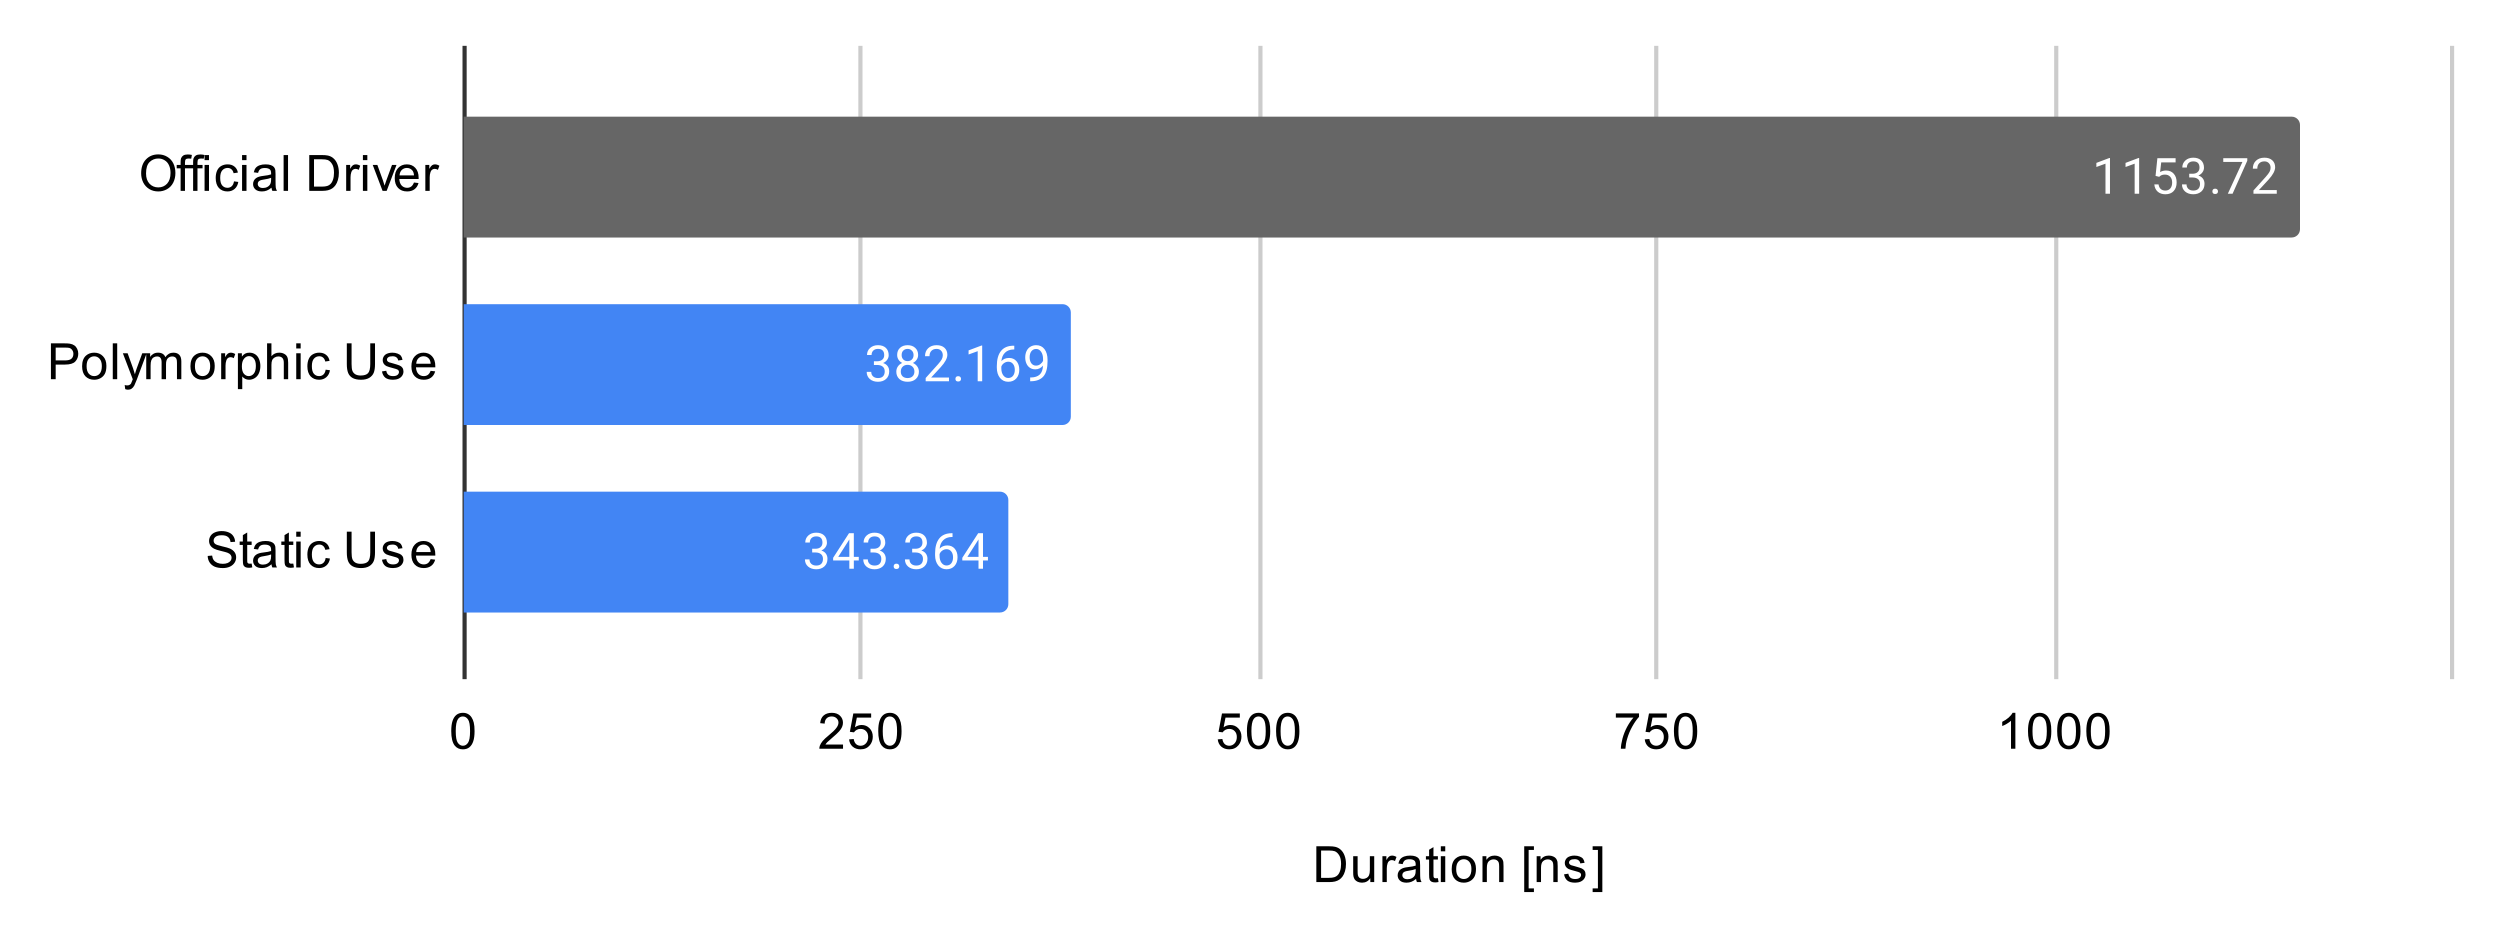
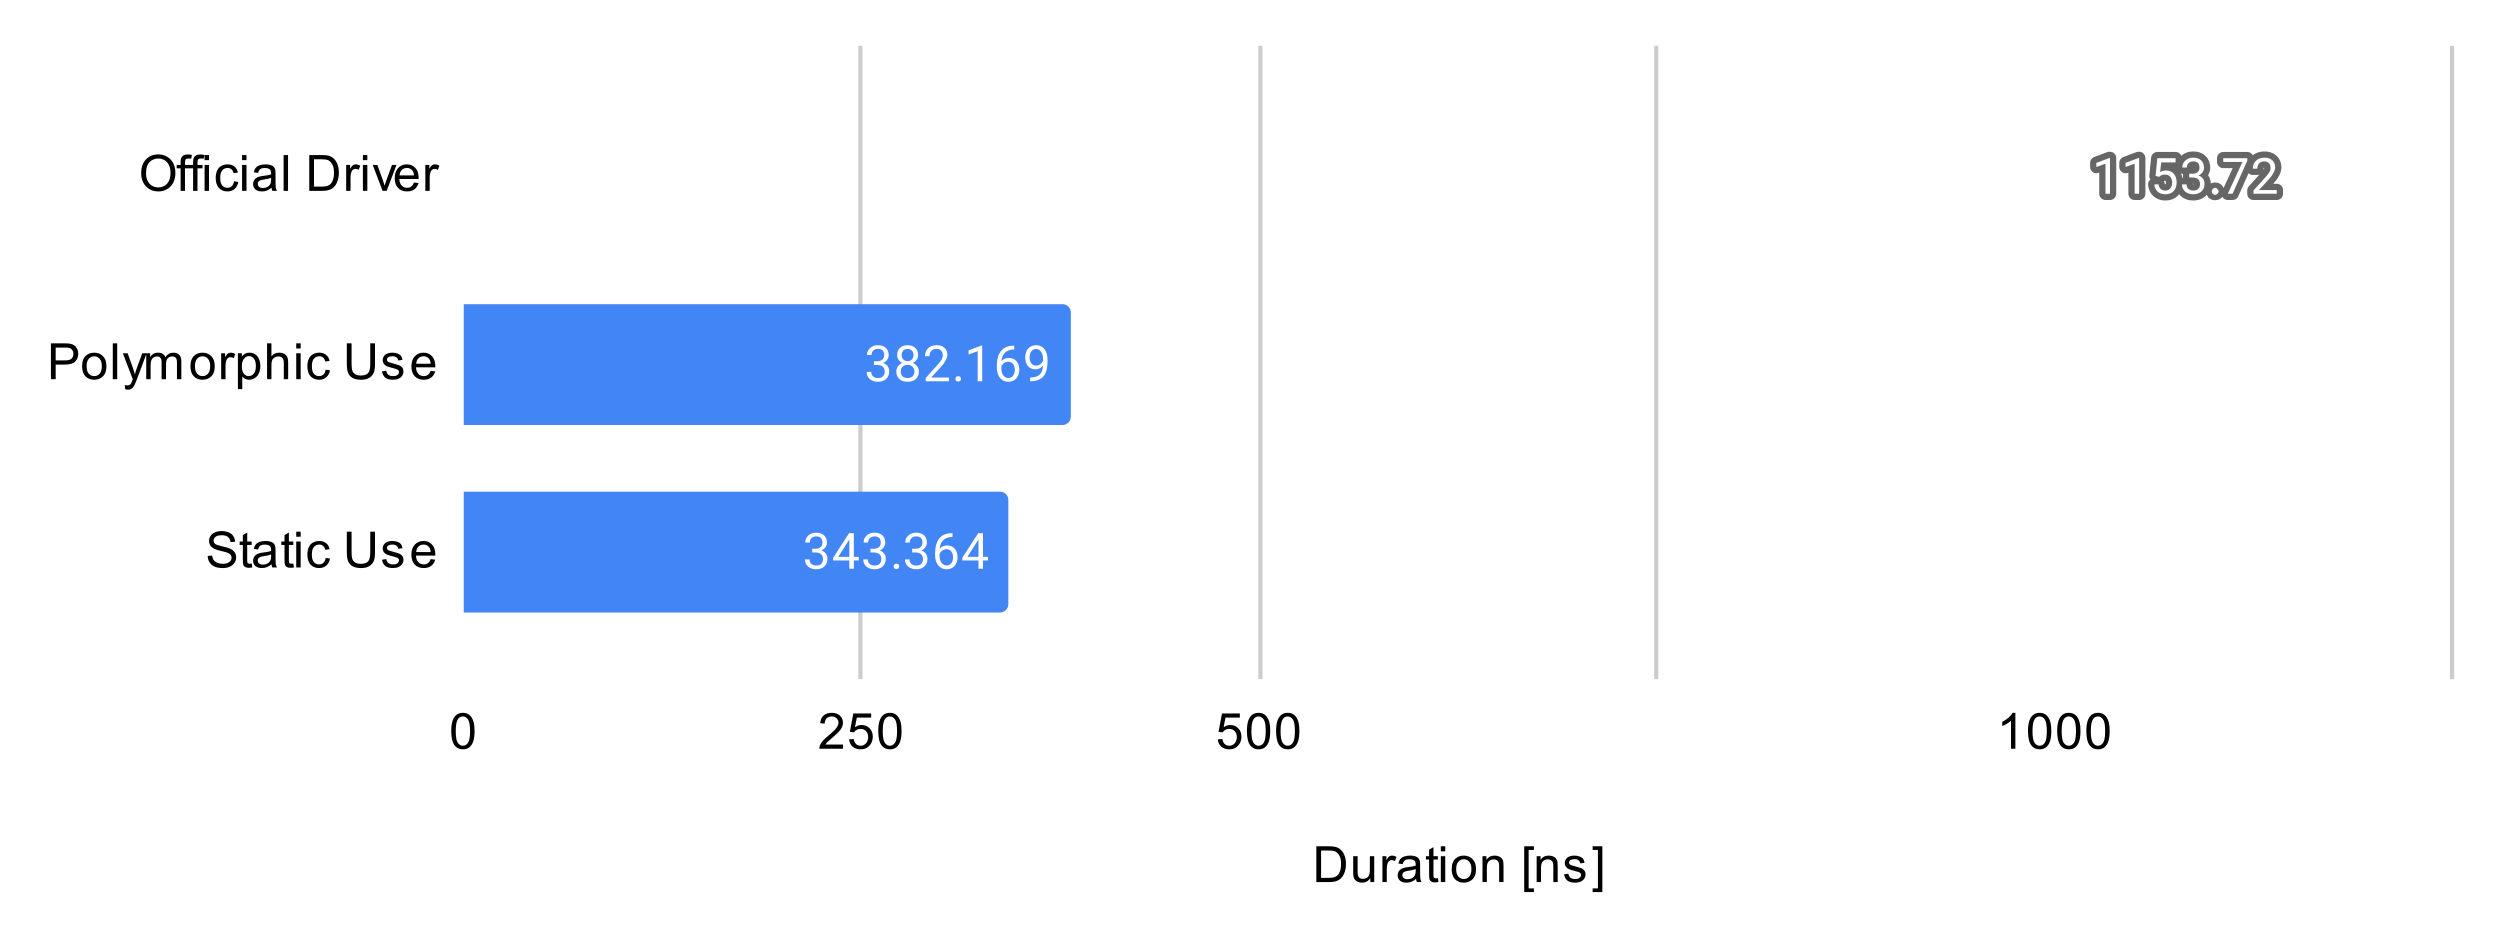
<svg xmlns="http://www.w3.org/2000/svg" version="1.1" viewBox="0.0 0.0 600.0 226.0" fill="none" stroke="none" stroke-linecap="square" stroke-miterlimit="10" width="600" height="226">
  <path fill="#ffffff" d="M0 0L600.0 0L600.0 226.0L0 226.0L0 0Z" fill-rule="nonzero" />
-   <path stroke="#333333" stroke-width="1.0" stroke-linecap="butt" d="M111.5 11.5L111.5 162.5" fill-rule="nonzero" />
  <path stroke="#cccccc" stroke-width="1.0" stroke-linecap="butt" d="M206.5 11.5L206.5 162.5" fill-rule="nonzero" />
  <path stroke="#cccccc" stroke-width="1.0" stroke-linecap="butt" d="M302.5 11.5L302.5 162.5" fill-rule="nonzero" />
  <path stroke="#cccccc" stroke-width="1.0" stroke-linecap="butt" d="M397.5 11.5L397.5 162.5" fill-rule="nonzero" />
-   <path stroke="#cccccc" stroke-width="1.0" stroke-linecap="butt" d="M493.5 11.5L493.5 162.5" fill-rule="nonzero" />
  <path stroke="#cccccc" stroke-width="1.0" stroke-linecap="butt" d="M588.5 11.5L588.5 162.5" fill-rule="nonzero" />
  <clipPath id="id_0">
    <path d="M111.3 11.3L588.7 11.3L588.7 162.7L111.3 162.7L111.3 11.3Z" clip-rule="nonzero" />
  </clipPath>
  <path stroke="#000000" stroke-width="2.0" stroke-linecap="butt" stroke-opacity="0.0" clip-path="url(#id_0)" d="M111.0 57.0L111.0 28.0L550.0 28.0C551.105 28.0 552.0 28.895 552.0 30.0L552.0 55.0C552.0 56.105 551.105 57.0 550.0 57.0Z" fill-rule="nonzero" />
-   <path fill="#666666" clip-path="url(#id_0)" d="M111.0 57.0L111.0 28.0L550.0 28.0C551.105 28.0 552.0 28.895 552.0 30.0L552.0 55.0C552.0 56.105 551.105 57.0 550.0 57.0Z" fill-rule="nonzero" />
  <path stroke="#000000" stroke-width="2.0" stroke-linecap="butt" stroke-opacity="0.0" clip-path="url(#id_0)" d="M111.0 102.0L111.0 73.0L255.0 73.0C256.105 73.0 257.0 73.895 257.0 75.0L257.0 100.0C257.0 101.105 256.105 102.0 255.0 102.0Z" fill-rule="nonzero" />
  <path fill="#4285f4" clip-path="url(#id_0)" d="M111.0 102.0L111.0 73.0L255.0 73.0C256.105 73.0 257.0 73.895 257.0 75.0L257.0 100.0C257.0 101.105 256.105 102.0 255.0 102.0Z" fill-rule="nonzero" />
  <path stroke="#000000" stroke-width="2.0" stroke-linecap="butt" stroke-opacity="0.0" clip-path="url(#id_0)" d="M111.0 147.0L111.0 118.0L240.0 118.0C241.105 118.0 242.0 118.895 242.0 120.0L242.0 145.0C242.0 146.105 241.105 147.0 240.0 147.0Z" fill-rule="nonzero" />
  <path fill="#4285f4" clip-path="url(#id_0)" d="M111.0 147.0L111.0 118.0L240.0 118.0C241.105 118.0 242.0 118.895 242.0 120.0L242.0 145.0C242.0 146.105 241.105 147.0 240.0 147.0Z" fill-rule="nonzero" />
  <path stroke="#666666" stroke-width="3.0" stroke-linejoin="round" stroke-linecap="round" d="M506.394 46.5L505.316 46.5L505.316 39.281L503.129 40.078L503.129 39.094L506.238 37.922L506.394 37.922L506.394 46.5ZM513.394 46.5L512.316 46.5L512.316 39.281L510.129 40.078L510.129 39.094L513.238 37.922L513.394 37.922L513.394 46.5ZM517.332 42.219L517.769 37.969L522.144 37.969L522.144 38.969L518.691 38.969L518.426 41.297Q519.066 40.922 519.863 40.922Q521.019 40.922 521.707 41.703Q522.394 42.469 522.394 43.781Q522.394 45.094 521.676 45.859Q520.972 46.625 519.691 46.625Q518.566 46.625 517.847 46.0Q517.129 45.359 517.035 44.25L518.051 44.25Q518.16 44.984 518.582 45.359Q519.004 45.734 519.691 45.734Q520.441 45.734 520.879 45.219Q521.316 44.703 521.316 43.797Q521.316 42.938 520.847 42.422Q520.379 41.906 519.597 41.906Q518.894 41.906 518.488 42.203L518.207 42.438L517.332 42.219ZM525.41 41.703L526.222 41.703Q527.004 41.688 527.441 41.297Q527.879 40.906 527.879 40.234Q527.879 38.734 526.379 38.734Q525.676 38.734 525.254 39.141Q524.847 39.547 524.847 40.203L523.754 40.203Q523.754 39.188 524.488 38.516Q525.238 37.844 526.379 37.844Q527.582 37.844 528.269 38.484Q528.957 39.125 528.957 40.266Q528.957 40.828 528.597 41.344Q528.238 41.859 527.613 42.125Q528.316 42.344 528.691 42.859Q529.082 43.375 529.082 44.125Q529.082 45.266 528.332 45.953Q527.582 46.625 526.379 46.625Q525.191 46.625 524.426 45.969Q523.676 45.312 523.676 44.25L524.769 44.25Q524.769 44.922 525.207 45.328Q525.644 45.734 526.394 45.734Q527.176 45.734 527.582 45.328Q528.004 44.906 528.004 44.141Q528.004 43.406 527.551 43.016Q527.097 42.609 526.222 42.594L525.41 42.594L525.41 41.703ZM530.972 45.938Q530.972 45.656 531.129 45.469Q531.301 45.281 531.629 45.281Q531.972 45.281 532.144 45.469Q532.316 45.656 532.316 45.938Q532.316 46.203 532.144 46.391Q531.972 46.562 531.629 46.562Q531.301 46.562 531.129 46.391Q530.972 46.203 530.972 45.938ZM539.347 38.578L535.816 46.5L534.676 46.5L538.191 38.859L533.582 38.859L533.582 37.969L539.347 37.969L539.347 38.578ZM546.426 46.5L540.832 46.5L540.832 45.719L543.785 42.438Q544.441 41.688 544.691 41.234Q544.941 40.766 544.941 40.266Q544.941 39.594 544.535 39.172Q544.144 38.734 543.457 38.734Q542.66 38.734 542.207 39.203Q541.754 39.656 541.754 40.484L540.676 40.484Q540.676 39.297 541.426 38.578Q542.191 37.844 543.457 37.844Q544.66 37.844 545.347 38.469Q546.035 39.094 546.035 40.141Q546.035 41.391 544.426 43.141L542.144 45.609L546.426 45.609L546.426 46.5Z" fill-rule="nonzero" />
  <path fill="#ffffff" d="M506.394 46.5L505.316 46.5L505.316 39.281L503.129 40.078L503.129 39.094L506.238 37.922L506.394 37.922L506.394 46.5ZM513.394 46.5L512.316 46.5L512.316 39.281L510.129 40.078L510.129 39.094L513.238 37.922L513.394 37.922L513.394 46.5ZM517.332 42.219L517.769 37.969L522.144 37.969L522.144 38.969L518.691 38.969L518.426 41.297Q519.066 40.922 519.863 40.922Q521.019 40.922 521.707 41.703Q522.394 42.469 522.394 43.781Q522.394 45.094 521.676 45.859Q520.973 46.625 519.691 46.625Q518.566 46.625 517.848 46.0Q517.129 45.359 517.035 44.25L518.051 44.25Q518.16 44.984 518.582 45.359Q519.004 45.734 519.691 45.734Q520.441 45.734 520.879 45.219Q521.316 44.703 521.316 43.797Q521.316 42.938 520.848 42.422Q520.379 41.906 519.598 41.906Q518.894 41.906 518.488 42.203L518.207 42.438L517.332 42.219ZM525.41 41.703L526.223 41.703Q527.004 41.688 527.441 41.297Q527.879 40.906 527.879 40.234Q527.879 38.734 526.379 38.734Q525.676 38.734 525.254 39.141Q524.848 39.547 524.848 40.203L523.754 40.203Q523.754 39.188 524.488 38.516Q525.238 37.844 526.379 37.844Q527.582 37.844 528.269 38.484Q528.957 39.125 528.957 40.266Q528.957 40.828 528.598 41.344Q528.238 41.859 527.613 42.125Q528.316 42.344 528.691 42.859Q529.082 43.375 529.082 44.125Q529.082 45.266 528.332 45.953Q527.582 46.625 526.379 46.625Q525.191 46.625 524.426 45.969Q523.676 45.312 523.676 44.25L524.769 44.25Q524.769 44.922 525.207 45.328Q525.644 45.734 526.394 45.734Q527.176 45.734 527.582 45.328Q528.004 44.906 528.004 44.141Q528.004 43.406 527.551 43.016Q527.098 42.609 526.223 42.594L525.41 42.594L525.41 41.703ZM530.973 45.938Q530.973 45.656 531.129 45.469Q531.301 45.281 531.629 45.281Q531.973 45.281 532.144 45.469Q532.316 45.656 532.316 45.938Q532.316 46.203 532.144 46.391Q531.973 46.562 531.629 46.562Q531.301 46.562 531.129 46.391Q530.973 46.203 530.973 45.938ZM539.348 38.578L535.816 46.5L534.676 46.5L538.191 38.859L533.582 38.859L533.582 37.969L539.348 37.969L539.348 38.578ZM546.426 46.5L540.832 46.5L540.832 45.719L543.785 42.438Q544.441 41.688 544.691 41.234Q544.941 40.766 544.941 40.266Q544.941 39.594 544.535 39.172Q544.144 38.734 543.457 38.734Q542.66 38.734 542.207 39.203Q541.754 39.656 541.754 40.484L540.676 40.484Q540.676 39.297 541.426 38.578Q542.191 37.844 543.457 37.844Q544.66 37.844 545.348 38.469Q546.035 39.094 546.035 40.141Q546.035 41.391 544.426 43.141L542.144 45.609L546.426 45.609L546.426 46.5Z" fill-rule="nonzero" />
  <path stroke="#4285f4" stroke-width="3.0" stroke-linejoin="round" stroke-linecap="round" d="M209.739 86.703L210.552 86.703Q211.333 86.688 211.77 86.297Q212.208 85.906 212.208 85.234Q212.208 83.734 210.708 83.734Q210.005 83.734 209.583 84.141Q209.177 84.547 209.177 85.203L208.083 85.203Q208.083 84.188 208.817 83.516Q209.567 82.844 210.708 82.844Q211.911 82.844 212.599 83.484Q213.286 84.125 213.286 85.266Q213.286 85.828 212.927 86.344Q212.567 86.859 211.942 87.125Q212.645 87.344 213.02 87.859Q213.411 88.375 213.411 89.125Q213.411 90.266 212.661 90.953Q211.911 91.625 210.708 91.625Q209.52 91.625 208.755 90.969Q208.005 90.312 208.005 89.25L209.099 89.25Q209.099 89.922 209.536 90.328Q209.974 90.734 210.724 90.734Q211.505 90.734 211.911 90.328Q212.333 89.906 212.333 89.141Q212.333 88.406 211.88 88.016Q211.427 87.609 210.552 87.594L209.739 87.594L209.739 86.703ZM220.349 85.188Q220.349 85.828 220.005 86.328Q219.661 86.828 219.099 87.109Q219.755 87.391 220.145 87.953Q220.536 88.5 220.536 89.203Q220.536 90.297 219.786 90.969Q219.052 91.625 217.833 91.625Q216.599 91.625 215.849 90.969Q215.114 90.297 215.114 89.203Q215.114 88.5 215.489 87.953Q215.864 87.391 216.536 87.109Q215.974 86.828 215.645 86.328Q215.317 85.828 215.317 85.188Q215.317 84.109 216.005 83.484Q216.692 82.844 217.833 82.844Q218.958 82.844 219.645 83.484Q220.349 84.109 220.349 85.188ZM219.458 89.172Q219.458 88.453 219.005 88.016Q218.552 87.562 217.817 87.562Q217.083 87.562 216.63 88.016Q216.192 88.453 216.192 89.188Q216.192 89.906 216.63 90.328Q217.067 90.734 217.833 90.734Q218.583 90.734 219.02 90.312Q219.458 89.891 219.458 89.172ZM217.833 83.734Q217.192 83.734 216.786 84.141Q216.395 84.531 216.395 85.219Q216.395 85.859 216.786 86.266Q217.177 86.672 217.817 86.672Q218.474 86.672 218.864 86.266Q219.255 85.859 219.255 85.219Q219.255 84.562 218.849 84.156Q218.442 83.734 217.833 83.734ZM227.755 91.5L222.161 91.5L222.161 90.719L225.114 87.438Q225.77 86.688 226.02 86.234Q226.27 85.766 226.27 85.266Q226.27 84.594 225.864 84.172Q225.474 83.734 224.786 83.734Q223.989 83.734 223.536 84.203Q223.083 84.656 223.083 85.484L222.005 85.484Q222.005 84.297 222.755 83.578Q223.52 82.844 224.786 82.844Q225.989 82.844 226.677 83.469Q227.364 84.094 227.364 85.141Q227.364 86.391 225.755 88.141L223.474 90.609L227.755 90.609L227.755 91.5ZM229.302 90.938Q229.302 90.656 229.458 90.469Q229.63 90.281 229.958 90.281Q230.302 90.281 230.474 90.469Q230.645 90.656 230.645 90.938Q230.645 91.203 230.474 91.391Q230.302 91.562 229.958 91.562Q229.63 91.562 229.458 91.391Q229.302 91.203 229.302 90.938ZM235.724 91.5L234.645 91.5L234.645 84.281L232.458 85.078L232.458 84.094L235.567 82.922L235.724 82.922L235.724 91.5ZM243.427 82.969L243.427 83.875L243.224 83.875Q241.958 83.906 241.208 84.641Q240.458 85.359 240.333 86.672Q241.02 85.906 242.177 85.906Q243.286 85.906 243.958 86.688Q244.63 87.469 244.63 88.719Q244.63 90.031 243.911 90.828Q243.192 91.625 241.974 91.625Q240.755 91.625 239.989 90.688Q239.239 89.734 239.239 88.25L239.239 87.844Q239.239 85.484 240.239 84.234Q241.239 82.984 243.224 82.969L243.427 82.969ZM242.005 86.812Q241.442 86.812 240.974 87.141Q240.505 87.469 240.317 87.984L240.317 88.375Q240.317 89.438 240.786 90.078Q241.27 90.719 241.974 90.719Q242.708 90.719 243.13 90.188Q243.552 89.641 243.552 88.766Q243.552 87.891 243.13 87.359Q242.708 86.812 242.005 86.812ZM250.317 87.75Q249.989 88.156 249.505 88.406Q249.036 88.641 248.474 88.641Q247.739 88.641 247.192 88.281Q246.645 87.922 246.349 87.266Q246.052 86.594 246.052 85.797Q246.052 84.953 246.364 84.266Q246.692 83.578 247.286 83.219Q247.895 82.844 248.692 82.844Q249.958 82.844 250.677 83.797Q251.411 84.75 251.411 86.375L251.411 86.688Q251.411 89.188 250.427 90.328Q249.442 91.469 247.458 91.5L247.239 91.5L247.239 90.594L247.474 90.594Q248.817 90.562 249.536 89.891Q250.255 89.219 250.317 87.75ZM248.645 87.75Q249.192 87.75 249.645 87.422Q250.114 87.078 250.333 86.594L250.333 86.156Q250.333 85.094 249.864 84.422Q249.395 83.75 248.692 83.75Q247.974 83.75 247.536 84.297Q247.114 84.844 247.114 85.75Q247.114 86.625 247.52 87.188Q247.942 87.75 248.645 87.75Z" fill-rule="nonzero" />
  <path fill="#ffffff" d="M209.739 86.703L210.552 86.703Q211.333 86.688 211.77 86.297Q212.208 85.906 212.208 85.234Q212.208 83.734 210.708 83.734Q210.005 83.734 209.583 84.141Q209.177 84.547 209.177 85.203L208.083 85.203Q208.083 84.188 208.817 83.516Q209.567 82.844 210.708 82.844Q211.911 82.844 212.599 83.484Q213.286 84.125 213.286 85.266Q213.286 85.828 212.927 86.344Q212.567 86.859 211.942 87.125Q212.645 87.344 213.02 87.859Q213.411 88.375 213.411 89.125Q213.411 90.266 212.661 90.953Q211.911 91.625 210.708 91.625Q209.52 91.625 208.755 90.969Q208.005 90.312 208.005 89.25L209.099 89.25Q209.099 89.922 209.536 90.328Q209.974 90.734 210.724 90.734Q211.505 90.734 211.911 90.328Q212.333 89.906 212.333 89.141Q212.333 88.406 211.88 88.016Q211.427 87.609 210.552 87.594L209.739 87.594L209.739 86.703ZM220.349 85.188Q220.349 85.828 220.005 86.328Q219.661 86.828 219.099 87.109Q219.755 87.391 220.145 87.953Q220.536 88.5 220.536 89.203Q220.536 90.297 219.786 90.969Q219.052 91.625 217.833 91.625Q216.599 91.625 215.849 90.969Q215.114 90.297 215.114 89.203Q215.114 88.5 215.489 87.953Q215.864 87.391 216.536 87.109Q215.974 86.828 215.645 86.328Q215.317 85.828 215.317 85.188Q215.317 84.109 216.005 83.484Q216.692 82.844 217.833 82.844Q218.958 82.844 219.645 83.484Q220.349 84.109 220.349 85.188ZM219.458 89.172Q219.458 88.453 219.005 88.016Q218.552 87.562 217.817 87.562Q217.083 87.562 216.63 88.016Q216.192 88.453 216.192 89.188Q216.192 89.906 216.63 90.328Q217.067 90.734 217.833 90.734Q218.583 90.734 219.02 90.312Q219.458 89.891 219.458 89.172ZM217.833 83.734Q217.192 83.734 216.786 84.141Q216.395 84.531 216.395 85.219Q216.395 85.859 216.786 86.266Q217.177 86.672 217.817 86.672Q218.474 86.672 218.864 86.266Q219.255 85.859 219.255 85.219Q219.255 84.562 218.849 84.156Q218.442 83.734 217.833 83.734ZM227.755 91.5L222.161 91.5L222.161 90.719L225.114 87.438Q225.77 86.688 226.02 86.234Q226.27 85.766 226.27 85.266Q226.27 84.594 225.864 84.172Q225.474 83.734 224.786 83.734Q223.989 83.734 223.536 84.203Q223.083 84.656 223.083 85.484L222.005 85.484Q222.005 84.297 222.755 83.578Q223.52 82.844 224.786 82.844Q225.989 82.844 226.677 83.469Q227.364 84.094 227.364 85.141Q227.364 86.391 225.755 88.141L223.474 90.609L227.755 90.609L227.755 91.5ZM229.302 90.938Q229.302 90.656 229.458 90.469Q229.63 90.281 229.958 90.281Q230.302 90.281 230.474 90.469Q230.645 90.656 230.645 90.938Q230.645 91.203 230.474 91.391Q230.302 91.562 229.958 91.562Q229.63 91.562 229.458 91.391Q229.302 91.203 229.302 90.938ZM235.724 91.5L234.645 91.5L234.645 84.281L232.458 85.078L232.458 84.094L235.567 82.922L235.724 82.922L235.724 91.5ZM243.427 82.969L243.427 83.875L243.224 83.875Q241.958 83.906 241.208 84.641Q240.458 85.359 240.333 86.672Q241.02 85.906 242.177 85.906Q243.286 85.906 243.958 86.688Q244.63 87.469 244.63 88.719Q244.63 90.031 243.911 90.828Q243.192 91.625 241.974 91.625Q240.755 91.625 239.989 90.688Q239.239 89.734 239.239 88.25L239.239 87.844Q239.239 85.484 240.239 84.234Q241.239 82.984 243.224 82.969L243.427 82.969ZM242.005 86.812Q241.442 86.812 240.974 87.141Q240.505 87.469 240.317 87.984L240.317 88.375Q240.317 89.438 240.786 90.078Q241.27 90.719 241.974 90.719Q242.708 90.719 243.13 90.188Q243.552 89.641 243.552 88.766Q243.552 87.891 243.13 87.359Q242.708 86.812 242.005 86.812ZM250.317 87.75Q249.989 88.156 249.505 88.406Q249.036 88.641 248.474 88.641Q247.739 88.641 247.192 88.281Q246.645 87.922 246.349 87.266Q246.052 86.594 246.052 85.797Q246.052 84.953 246.364 84.266Q246.692 83.578 247.286 83.219Q247.895 82.844 248.692 82.844Q249.958 82.844 250.677 83.797Q251.411 84.75 251.411 86.375L251.411 86.688Q251.411 89.188 250.427 90.328Q249.442 91.469 247.458 91.5L247.239 91.5L247.239 90.594L247.474 90.594Q248.817 90.562 249.536 89.891Q250.255 89.219 250.317 87.75ZM248.645 87.75Q249.192 87.75 249.645 87.422Q250.114 87.078 250.333 86.594L250.333 86.156Q250.333 85.094 249.864 84.422Q249.395 83.75 248.692 83.75Q247.974 83.75 247.536 84.297Q247.114 84.844 247.114 85.75Q247.114 86.625 247.52 87.188Q247.942 87.75 248.645 87.75Z" fill-rule="nonzero" />
  <path stroke="#4285f4" stroke-width="3.0" stroke-linejoin="round" stroke-linecap="round" d="M194.919 131.703L195.731 131.703Q196.513 131.688 196.95 131.297Q197.388 130.906 197.388 130.234Q197.388 128.734 195.888 128.734Q195.184 128.734 194.763 129.141Q194.356 129.547 194.356 130.203L193.263 130.203Q193.263 129.188 193.997 128.516Q194.747 127.844 195.888 127.844Q197.091 127.844 197.778 128.484Q198.466 129.125 198.466 130.266Q198.466 130.828 198.106 131.344Q197.747 131.859 197.122 132.125Q197.825 132.344 198.2 132.859Q198.591 133.375 198.591 134.125Q198.591 135.266 197.841 135.953Q197.091 136.625 195.888 136.625Q194.7 136.625 193.934 135.969Q193.184 135.312 193.184 134.25L194.278 134.25Q194.278 134.922 194.716 135.328Q195.153 135.734 195.903 135.734Q196.684 135.734 197.091 135.328Q197.513 134.906 197.513 134.141Q197.513 133.406 197.059 133.016Q196.606 132.609 195.731 132.594L194.919 132.594L194.919 131.703ZM204.919 133.641L206.106 133.641L206.106 134.516L204.919 134.516L204.919 136.5L203.841 136.5L203.841 134.516L199.95 134.516L199.95 133.875L203.763 127.969L204.919 127.969L204.919 133.641ZM201.184 133.641L203.841 133.641L203.841 129.453L203.7 129.688L201.184 133.641ZM208.919 131.703L209.731 131.703Q210.513 131.688 210.95 131.297Q211.388 130.906 211.388 130.234Q211.388 128.734 209.888 128.734Q209.184 128.734 208.763 129.141Q208.356 129.547 208.356 130.203L207.263 130.203Q207.263 129.188 207.997 128.516Q208.747 127.844 209.888 127.844Q211.091 127.844 211.778 128.484Q212.466 129.125 212.466 130.266Q212.466 130.828 212.106 131.344Q211.747 131.859 211.122 132.125Q211.825 132.344 212.2 132.859Q212.591 133.375 212.591 134.125Q212.591 135.266 211.841 135.953Q211.091 136.625 209.888 136.625Q208.7 136.625 207.934 135.969Q207.184 135.312 207.184 134.25L208.278 134.25Q208.278 134.922 208.716 135.328Q209.153 135.734 209.903 135.734Q210.684 135.734 211.091 135.328Q211.513 134.906 211.513 134.141Q211.513 133.406 211.059 133.016Q210.606 132.609 209.731 132.594L208.919 132.594L208.919 131.703ZM214.481 135.938Q214.481 135.656 214.638 135.469Q214.809 135.281 215.138 135.281Q215.481 135.281 215.653 135.469Q215.825 135.656 215.825 135.938Q215.825 136.203 215.653 136.391Q215.481 136.562 215.138 136.562Q214.809 136.562 214.638 136.391Q214.481 136.203 214.481 135.938ZM218.919 131.703L219.731 131.703Q220.513 131.688 220.95 131.297Q221.388 130.906 221.388 130.234Q221.388 128.734 219.888 128.734Q219.184 128.734 218.763 129.141Q218.356 129.547 218.356 130.203L217.263 130.203Q217.263 129.188 217.997 128.516Q218.747 127.844 219.888 127.844Q221.091 127.844 221.778 128.484Q222.466 129.125 222.466 130.266Q222.466 130.828 222.106 131.344Q221.747 131.859 221.122 132.125Q221.825 132.344 222.2 132.859Q222.591 133.375 222.591 134.125Q222.591 135.266 221.841 135.953Q221.091 136.625 219.888 136.625Q218.7 136.625 217.934 135.969Q217.184 135.312 217.184 134.25L218.278 134.25Q218.278 134.922 218.716 135.328Q219.153 135.734 219.903 135.734Q220.684 135.734 221.091 135.328Q221.513 134.906 221.513 134.141Q221.513 133.406 221.059 133.016Q220.606 132.609 219.731 132.594L218.919 132.594L218.919 131.703ZM228.606 127.969L228.606 128.875L228.403 128.875Q227.138 128.906 226.388 129.641Q225.638 130.359 225.513 131.672Q226.2 130.906 227.356 130.906Q228.466 130.906 229.138 131.688Q229.809 132.469 229.809 133.719Q229.809 135.031 229.091 135.828Q228.372 136.625 227.153 136.625Q225.934 136.625 225.169 135.688Q224.419 134.734 224.419 133.25L224.419 132.844Q224.419 130.484 225.419 129.234Q226.419 127.984 228.403 127.969L228.606 127.969ZM227.184 131.812Q226.622 131.812 226.153 132.141Q225.684 132.469 225.497 132.984L225.497 133.375Q225.497 134.438 225.966 135.078Q226.45 135.719 227.153 135.719Q227.888 135.719 228.309 135.188Q228.731 134.641 228.731 133.766Q228.731 132.891 228.309 132.359Q227.888 131.812 227.184 131.812ZM235.919 133.641L237.106 133.641L237.106 134.516L235.919 134.516L235.919 136.5L234.841 136.5L234.841 134.516L230.95 134.516L230.95 133.875L234.763 127.969L235.919 127.969L235.919 133.641ZM232.184 133.641L234.841 133.641L234.841 129.453L234.7 129.688L232.184 133.641Z" fill-rule="nonzero" />
  <path fill="#ffffff" d="M194.919 131.703L195.731 131.703Q196.513 131.688 196.95 131.297Q197.388 130.906 197.388 130.234Q197.388 128.734 195.888 128.734Q195.184 128.734 194.763 129.141Q194.356 129.547 194.356 130.203L193.263 130.203Q193.263 129.188 193.997 128.516Q194.747 127.844 195.888 127.844Q197.091 127.844 197.778 128.484Q198.466 129.125 198.466 130.266Q198.466 130.828 198.106 131.344Q197.747 131.859 197.122 132.125Q197.825 132.344 198.2 132.859Q198.591 133.375 198.591 134.125Q198.591 135.266 197.841 135.953Q197.091 136.625 195.888 136.625Q194.7 136.625 193.934 135.969Q193.184 135.312 193.184 134.25L194.278 134.25Q194.278 134.922 194.716 135.328Q195.153 135.734 195.903 135.734Q196.684 135.734 197.091 135.328Q197.513 134.906 197.513 134.141Q197.513 133.406 197.059 133.016Q196.606 132.609 195.731 132.594L194.919 132.594L194.919 131.703ZM204.919 133.641L206.106 133.641L206.106 134.516L204.919 134.516L204.919 136.5L203.841 136.5L203.841 134.516L199.95 134.516L199.95 133.875L203.763 127.969L204.919 127.969L204.919 133.641ZM201.184 133.641L203.841 133.641L203.841 129.453L203.7 129.688L201.184 133.641ZM208.919 131.703L209.731 131.703Q210.513 131.688 210.95 131.297Q211.388 130.906 211.388 130.234Q211.388 128.734 209.888 128.734Q209.184 128.734 208.763 129.141Q208.356 129.547 208.356 130.203L207.263 130.203Q207.263 129.188 207.997 128.516Q208.747 127.844 209.888 127.844Q211.091 127.844 211.778 128.484Q212.466 129.125 212.466 130.266Q212.466 130.828 212.106 131.344Q211.747 131.859 211.122 132.125Q211.825 132.344 212.2 132.859Q212.591 133.375 212.591 134.125Q212.591 135.266 211.841 135.953Q211.091 136.625 209.888 136.625Q208.7 136.625 207.934 135.969Q207.184 135.312 207.184 134.25L208.278 134.25Q208.278 134.922 208.716 135.328Q209.153 135.734 209.903 135.734Q210.684 135.734 211.091 135.328Q211.513 134.906 211.513 134.141Q211.513 133.406 211.059 133.016Q210.606 132.609 209.731 132.594L208.919 132.594L208.919 131.703ZM214.481 135.938Q214.481 135.656 214.638 135.469Q214.809 135.281 215.138 135.281Q215.481 135.281 215.653 135.469Q215.825 135.656 215.825 135.938Q215.825 136.203 215.653 136.391Q215.481 136.562 215.138 136.562Q214.809 136.562 214.638 136.391Q214.481 136.203 214.481 135.938ZM218.919 131.703L219.731 131.703Q220.513 131.688 220.95 131.297Q221.388 130.906 221.388 130.234Q221.388 128.734 219.888 128.734Q219.184 128.734 218.763 129.141Q218.356 129.547 218.356 130.203L217.263 130.203Q217.263 129.188 217.997 128.516Q218.747 127.844 219.888 127.844Q221.091 127.844 221.778 128.484Q222.466 129.125 222.466 130.266Q222.466 130.828 222.106 131.344Q221.747 131.859 221.122 132.125Q221.825 132.344 222.2 132.859Q222.591 133.375 222.591 134.125Q222.591 135.266 221.841 135.953Q221.091 136.625 219.888 136.625Q218.7 136.625 217.934 135.969Q217.184 135.312 217.184 134.25L218.278 134.25Q218.278 134.922 218.716 135.328Q219.153 135.734 219.903 135.734Q220.684 135.734 221.091 135.328Q221.513 134.906 221.513 134.141Q221.513 133.406 221.059 133.016Q220.606 132.609 219.731 132.594L218.919 132.594L218.919 131.703ZM228.606 127.969L228.606 128.875L228.403 128.875Q227.138 128.906 226.388 129.641Q225.638 130.359 225.513 131.672Q226.2 130.906 227.356 130.906Q228.466 130.906 229.138 131.688Q229.809 132.469 229.809 133.719Q229.809 135.031 229.091 135.828Q228.372 136.625 227.153 136.625Q225.934 136.625 225.169 135.688Q224.419 134.734 224.419 133.25L224.419 132.844Q224.419 130.484 225.419 129.234Q226.419 127.984 228.403 127.969L228.606 127.969ZM227.184 131.812Q226.622 131.812 226.153 132.141Q225.684 132.469 225.497 132.984L225.497 133.375Q225.497 134.438 225.966 135.078Q226.45 135.719 227.153 135.719Q227.888 135.719 228.309 135.188Q228.731 134.641 228.731 133.766Q228.731 132.891 228.309 132.359Q227.888 131.812 227.184 131.812ZM235.919 133.641L237.106 133.641L237.106 134.516L235.919 134.516L235.919 136.5L234.841 136.5L234.841 134.516L230.95 134.516L230.95 133.875L234.763 127.969L235.919 127.969L235.919 133.641ZM232.184 133.641L234.841 133.641L234.841 129.453L234.7 129.688L232.184 133.641Z" fill-rule="nonzero" />
  <path fill="#000000" d="M315.922 211.7L315.922 203.106L318.891 203.106Q319.891 203.106 320.422 203.231Q321.156 203.403 321.672 203.841Q322.359 204.419 322.688 205.325Q323.031 206.216 323.031 207.356Q323.031 208.341 322.797 209.091Q322.578 209.841 322.219 210.341Q321.859 210.841 321.422 211.122Q321.0 211.403 320.406 211.559Q319.812 211.7 319.031 211.7L315.922 211.7ZM317.062 210.684L318.891 210.684Q319.75 210.684 320.234 210.528Q320.719 210.372 321.0 210.075Q321.406 209.684 321.625 208.997Q321.859 208.309 321.859 207.341Q321.859 205.997 321.406 205.278Q320.969 204.544 320.344 204.294Q319.875 204.122 318.875 204.122L317.062 204.122L317.062 210.684ZM328.875 211.7L328.875 210.778Q328.141 211.841 326.891 211.841Q326.344 211.841 325.859 211.637Q325.391 211.419 325.156 211.106Q324.922 210.778 324.828 210.309Q324.766 210.012 324.766 209.325L324.766 205.481L325.828 205.481L325.828 208.934Q325.828 209.747 325.891 210.044Q325.984 210.45 326.297 210.7Q326.625 210.934 327.109 210.934Q327.578 210.934 327.984 210.7Q328.406 210.45 328.578 210.028Q328.766 209.606 328.766 208.809L328.766 205.481L329.812 205.481L329.812 211.7L328.875 211.7ZM331.781 211.7L331.781 205.481L332.734 205.481L332.734 206.419Q333.094 205.762 333.391 205.559Q333.703 205.341 334.078 205.341Q334.609 205.341 335.156 205.669L334.797 206.653Q334.406 206.419 334.031 206.419Q333.672 206.419 333.391 206.637Q333.125 206.841 333.016 207.216Q332.828 207.778 332.828 208.434L332.828 211.7L331.781 211.7ZM339.859 210.934Q339.266 211.434 338.719 211.637Q338.188 211.841 337.562 211.841Q336.531 211.841 335.984 211.341Q335.438 210.841 335.438 210.059Q335.438 209.606 335.641 209.231Q335.844 208.841 336.188 208.622Q336.531 208.387 336.953 208.278Q337.25 208.184 337.891 208.106Q339.156 207.966 339.766 207.747Q339.766 207.528 339.766 207.481Q339.766 206.825 339.469 206.559Q339.062 206.216 338.266 206.216Q337.531 206.216 337.172 206.481Q336.812 206.731 336.641 207.387L335.609 207.247Q335.75 206.591 336.078 206.184Q336.406 205.778 337.016 205.559Q337.625 205.341 338.422 205.341Q339.219 205.341 339.719 205.528Q340.219 205.716 340.453 205.997Q340.688 206.278 340.781 206.716Q340.828 206.981 340.828 207.684L340.828 209.091Q340.828 210.559 340.891 210.95Q340.969 211.341 341.172 211.7L340.062 211.7Q339.906 211.372 339.859 210.934ZM339.766 208.575Q339.188 208.809 338.047 208.981Q337.391 209.075 337.125 209.2Q336.859 209.309 336.703 209.528Q336.562 209.747 336.562 210.028Q336.562 210.45 336.875 210.731Q337.203 211.012 337.812 211.012Q338.422 211.012 338.891 210.747Q339.375 210.481 339.594 210.012Q339.766 209.653 339.766 208.966L339.766 208.575ZM345.094 210.762L345.25 211.684Q344.797 211.778 344.453 211.778Q343.875 211.778 343.562 211.606Q343.25 211.419 343.109 211.122Q342.984 210.825 342.984 209.872L342.984 206.294L342.219 206.294L342.219 205.481L342.984 205.481L342.984 203.934L344.031 203.309L344.031 205.481L345.094 205.481L345.094 206.294L344.031 206.294L344.031 209.934Q344.031 210.387 344.078 210.512Q344.141 210.637 344.266 210.716Q344.391 210.794 344.625 210.794Q344.812 210.794 345.094 210.762ZM345.797 204.325L345.797 203.106L346.859 203.106L346.859 204.325L345.797 204.325ZM345.797 211.7L345.797 205.481L346.859 205.481L346.859 211.7L345.797 211.7ZM348.406 208.591Q348.406 206.856 349.359 206.028Q350.156 205.341 351.312 205.341Q352.594 205.341 353.406 206.184Q354.234 207.012 354.234 208.497Q354.234 209.7 353.875 210.387Q353.516 211.075 352.812 211.466Q352.125 211.841 351.312 211.841Q350.016 211.841 349.203 211.012Q348.406 210.169 348.406 208.591ZM349.484 208.591Q349.484 209.778 350.0 210.372Q350.531 210.966 351.312 210.966Q352.109 210.966 352.625 210.372Q353.141 209.778 353.141 208.559Q353.141 207.403 352.609 206.809Q352.094 206.216 351.312 206.216Q350.531 206.216 350.0 206.809Q349.484 207.387 349.484 208.591ZM355.797 211.7L355.797 205.481L356.734 205.481L356.734 206.356Q357.422 205.341 358.719 205.341Q359.281 205.341 359.75 205.544Q360.234 205.747 360.469 206.075Q360.703 206.403 360.797 206.841Q360.844 207.137 360.844 207.872L360.844 211.7L359.797 211.7L359.797 207.919Q359.797 207.262 359.672 206.95Q359.547 206.637 359.234 206.45Q358.922 206.247 358.5 206.247Q357.828 206.247 357.328 206.684Q356.844 207.106 356.844 208.294L356.844 211.7L355.797 211.7ZM365.812 214.091L365.812 203.106L368.141 203.106L368.141 203.981L366.875 203.981L366.875 213.216L368.141 213.216L368.141 214.091L365.812 214.091ZM368.797 211.7L368.797 205.481L369.734 205.481L369.734 206.356Q370.422 205.341 371.719 205.341Q372.281 205.341 372.75 205.544Q373.234 205.747 373.469 206.075Q373.703 206.403 373.797 206.841Q373.844 207.137 373.844 207.872L373.844 211.7L372.797 211.7L372.797 207.919Q372.797 207.262 372.672 206.95Q372.547 206.637 372.234 206.45Q371.922 206.247 371.5 206.247Q370.828 206.247 370.328 206.684Q369.844 207.106 369.844 208.294L369.844 211.7L368.797 211.7ZM375.375 209.841L376.406 209.684Q376.5 210.309 376.891 210.637Q377.297 210.966 378.031 210.966Q378.75 210.966 379.094 210.684Q379.453 210.387 379.453 209.981Q379.453 209.622 379.141 209.419Q378.922 209.278 378.062 209.059Q376.906 208.762 376.453 208.559Q376.016 208.341 375.781 207.966Q375.547 207.591 375.547 207.122Q375.547 206.716 375.734 206.356Q375.922 205.997 376.25 205.762Q376.5 205.591 376.922 205.466Q377.344 205.341 377.844 205.341Q378.562 205.341 379.109 205.559Q379.672 205.762 379.938 206.122Q380.203 206.481 380.297 207.075L379.266 207.216Q379.203 206.747 378.859 206.481Q378.531 206.2 377.906 206.2Q377.188 206.2 376.875 206.45Q376.562 206.684 376.562 207.012Q376.562 207.216 376.688 207.372Q376.828 207.544 377.094 207.653Q377.25 207.716 378.031 207.919Q379.156 208.231 379.594 208.419Q380.031 208.606 380.281 208.966Q380.531 209.325 380.531 209.872Q380.531 210.403 380.219 210.872Q379.922 211.325 379.344 211.591Q378.766 211.841 378.031 211.841Q376.812 211.841 376.172 211.341Q375.547 210.825 375.375 209.841ZM384.562 214.091L382.234 214.091L382.234 213.216L383.5 213.216L383.5 203.981L382.234 203.981L382.234 203.106L384.562 203.106L384.562 214.091Z" fill-rule="nonzero" />
  <path fill="#000000" d="M33.878 41.618Q33.878 39.478 35.019 38.275Q36.175 37.056 37.987 37.056Q39.191 37.056 40.144 37.634Q41.097 38.197 41.597 39.212Q42.097 40.228 42.097 41.525Q42.097 42.822 41.566 43.853Q41.034 44.884 40.066 45.415Q39.112 45.947 37.987 45.947Q36.769 45.947 35.816 45.368Q34.862 44.775 34.362 43.775Q33.878 42.759 33.878 41.618ZM35.05 41.634Q35.05 43.197 35.878 44.087Q36.722 44.978 37.987 44.978Q39.269 44.978 40.097 44.087Q40.925 43.181 40.925 41.509Q40.925 40.462 40.566 39.681Q40.222 38.9 39.534 38.478Q38.847 38.04 38.003 38.04Q36.8 38.04 35.925 38.868Q35.05 39.697 35.05 41.634ZM43.347 45.806L43.347 40.4L42.409 40.4L42.409 39.587L43.347 39.587L43.347 38.915Q43.347 38.29 43.456 37.993Q43.612 37.572 43.987 37.322Q44.378 37.072 45.066 37.072Q45.519 37.072 46.05 37.181L45.894 38.087Q45.566 38.04 45.269 38.04Q44.784 38.04 44.581 38.243Q44.394 38.447 44.394 39.009L44.394 39.587L45.612 39.587L45.612 40.4L44.394 40.4L44.394 45.806L43.347 45.806ZM46.347 45.806L46.347 40.4L45.409 40.4L45.409 39.587L46.347 39.587L46.347 38.915Q46.347 38.29 46.456 37.993Q46.612 37.572 46.987 37.322Q47.378 37.072 48.066 37.072Q48.519 37.072 49.05 37.181L48.894 38.087Q48.566 38.04 48.269 38.04Q47.784 38.04 47.581 38.243Q47.394 38.447 47.394 39.009L47.394 39.587L48.612 39.587L48.612 40.4L47.394 40.4L47.394 45.806L46.347 45.806ZM49.097 38.431L49.097 37.212L50.159 37.212L50.159 38.431L49.097 38.431ZM49.097 45.806L49.097 39.587L50.159 39.587L50.159 45.806L49.097 45.806ZM56.159 43.525L57.191 43.665Q57.019 44.728 56.316 45.337Q55.612 45.947 54.597 45.947Q53.316 45.947 52.534 45.118Q51.769 44.275 51.769 42.712Q51.769 41.712 52.097 40.962Q52.441 40.197 53.112 39.822Q53.8 39.447 54.612 39.447Q55.612 39.447 56.253 39.962Q56.909 40.462 57.097 41.415L56.066 41.572Q55.925 40.947 55.55 40.634Q55.175 40.306 54.644 40.306Q53.847 40.306 53.347 40.884Q52.847 41.447 52.847 42.681Q52.847 43.947 53.331 44.509Q53.816 45.072 54.581 45.072Q55.206 45.072 55.612 44.697Q56.034 44.322 56.159 43.525ZM58.097 38.431L58.097 37.212L59.159 37.212L59.159 38.431L58.097 38.431ZM58.097 45.806L58.097 39.587L59.159 39.587L59.159 45.806L58.097 45.806ZM65.159 45.04Q64.566 45.54 64.019 45.743Q63.487 45.947 62.862 45.947Q61.831 45.947 61.284 45.447Q60.737 44.947 60.737 44.165Q60.737 43.712 60.941 43.337Q61.144 42.947 61.487 42.728Q61.831 42.493 62.253 42.384Q62.55 42.29 63.191 42.212Q64.456 42.072 65.066 41.853Q65.066 41.634 65.066 41.587Q65.066 40.931 64.769 40.665Q64.362 40.322 63.566 40.322Q62.831 40.322 62.472 40.587Q62.112 40.837 61.941 41.493L60.909 41.353Q61.05 40.697 61.378 40.29Q61.706 39.884 62.316 39.665Q62.925 39.447 63.722 39.447Q64.519 39.447 65.019 39.634Q65.519 39.822 65.753 40.103Q65.987 40.384 66.081 40.822Q66.128 41.087 66.128 41.79L66.128 43.197Q66.128 44.665 66.191 45.056Q66.269 45.447 66.472 45.806L65.362 45.806Q65.206 45.478 65.159 45.04ZM65.066 42.681Q64.487 42.915 63.347 43.087Q62.691 43.181 62.425 43.306Q62.159 43.415 62.003 43.634Q61.862 43.853 61.862 44.134Q61.862 44.556 62.175 44.837Q62.503 45.118 63.112 45.118Q63.722 45.118 64.191 44.853Q64.675 44.587 64.894 44.118Q65.066 43.759 65.066 43.072L65.066 42.681ZM68.066 45.806L68.066 37.212L69.128 37.212L69.128 45.806L68.066 45.806ZM74.222 45.806L74.222 37.212L77.191 37.212Q78.191 37.212 78.722 37.337Q79.456 37.509 79.972 37.947Q80.659 38.525 80.987 39.431Q81.331 40.322 81.331 41.462Q81.331 42.447 81.097 43.197Q80.878 43.947 80.519 44.447Q80.159 44.947 79.722 45.228Q79.3 45.509 78.706 45.665Q78.112 45.806 77.331 45.806L74.222 45.806ZM75.362 44.79L77.191 44.79Q78.05 44.79 78.534 44.634Q79.019 44.478 79.3 44.181Q79.706 43.79 79.925 43.103Q80.159 42.415 80.159 41.447Q80.159 40.103 79.706 39.384Q79.269 38.65 78.644 38.4Q78.175 38.228 77.175 38.228L75.362 38.228L75.362 44.79ZM83.081 45.806L83.081 39.587L84.034 39.587L84.034 40.525Q84.394 39.868 84.691 39.665Q85.003 39.447 85.378 39.447Q85.909 39.447 86.456 39.775L86.097 40.759Q85.706 40.525 85.331 40.525Q84.972 40.525 84.691 40.743Q84.425 40.947 84.316 41.322Q84.128 41.884 84.128 42.54L84.128 45.806L83.081 45.806ZM87.097 38.431L87.097 37.212L88.159 37.212L88.159 38.431L87.097 38.431ZM87.097 45.806L87.097 39.587L88.159 39.587L88.159 45.806L87.097 45.806ZM91.816 45.806L89.456 39.587L90.566 39.587L91.909 43.306Q92.112 43.915 92.3 44.556Q92.441 44.072 92.691 43.384L94.081 39.587L95.159 39.587L92.8 45.806L91.816 45.806ZM99.347 43.806L100.441 43.931Q100.191 44.884 99.487 45.415Q98.784 45.947 97.706 45.947Q96.347 45.947 95.534 45.103Q94.737 44.259 94.737 42.743Q94.737 41.181 95.55 40.322Q96.362 39.447 97.644 39.447Q98.894 39.447 99.675 40.29Q100.472 41.134 100.472 42.681Q100.472 42.775 100.472 42.962L95.831 42.962Q95.894 43.993 96.409 44.54Q96.925 45.072 97.706 45.072Q98.284 45.072 98.691 44.775Q99.112 44.462 99.347 43.806ZM95.894 42.103L99.362 42.103Q99.3 41.306 98.972 40.915Q98.456 40.306 97.659 40.306Q96.925 40.306 96.425 40.79Q95.941 41.275 95.894 42.103ZM102.081 45.806L102.081 39.587L103.034 39.587L103.034 40.525Q103.394 39.868 103.691 39.665Q104.003 39.447 104.378 39.447Q104.909 39.447 105.456 39.775L105.097 40.759Q104.706 40.525 104.331 40.525Q103.972 40.525 103.691 40.743Q103.425 40.947 103.316 41.322Q103.128 41.884 103.128 42.54L103.128 45.806L102.081 45.806Z" fill-rule="nonzero" />
  <path fill="#000000" d="M12.222 91.0L12.222 82.406L15.472 82.406Q16.316 82.406 16.769 82.484Q17.409 82.594 17.831 82.891Q18.269 83.188 18.519 83.719Q18.784 84.25 18.784 84.891Q18.784 85.984 18.081 86.75Q17.394 87.5 15.566 87.5L13.363 87.5L13.363 91.0L12.222 91.0ZM13.363 86.5L15.581 86.5Q16.691 86.5 17.144 86.094Q17.613 85.672 17.613 84.922Q17.613 84.391 17.331 84.016Q17.066 83.625 16.628 83.5Q16.331 83.422 15.566 83.422L13.363 83.422L13.363 86.5ZM19.706 87.891Q19.706 86.156 20.659 85.328Q21.456 84.641 22.613 84.641Q23.894 84.641 24.706 85.484Q25.534 86.312 25.534 87.797Q25.534 89.0 25.175 89.688Q24.816 90.375 24.113 90.766Q23.425 91.141 22.613 91.141Q21.316 91.141 20.503 90.312Q19.706 89.469 19.706 87.891ZM20.784 87.891Q20.784 89.078 21.3 89.672Q21.831 90.266 22.613 90.266Q23.409 90.266 23.925 89.672Q24.441 89.078 24.441 87.859Q24.441 86.703 23.909 86.109Q23.394 85.516 22.613 85.516Q21.831 85.516 21.3 86.109Q20.784 86.688 20.784 87.891ZM27.066 91.0L27.066 82.406L28.128 82.406L28.128 91.0L27.066 91.0ZM30.05 93.391L29.925 92.406Q30.269 92.5 30.534 92.5Q30.878 92.5 31.081 92.375Q31.3 92.266 31.441 92.062Q31.534 91.891 31.769 91.266Q31.784 91.188 31.863 91.016L29.488 84.781L30.628 84.781L31.925 88.375Q32.175 89.062 32.378 89.828Q32.566 89.094 32.816 88.406L34.144 84.781L35.191 84.781L32.831 91.109Q32.441 92.125 32.237 92.516Q31.956 93.047 31.581 93.281Q31.222 93.531 30.722 93.531Q30.425 93.531 30.05 93.391ZM35.097 91.0L35.097 84.781L36.034 84.781L36.034 85.656Q36.331 85.188 36.816 84.922Q37.3 84.641 37.925 84.641Q38.612 84.641 39.05 84.922Q39.503 85.203 39.675 85.719Q40.425 84.641 41.597 84.641Q42.534 84.641 43.019 85.156Q43.519 85.656 43.519 86.734L43.519 91.0L42.472 91.0L42.472 87.078Q42.472 86.453 42.362 86.172Q42.269 85.891 42.003 85.719Q41.737 85.547 41.362 85.547Q40.706 85.547 40.269 85.984Q39.847 86.422 39.847 87.391L39.847 91.0L38.784 91.0L38.784 86.953Q38.784 86.25 38.519 85.906Q38.269 85.547 37.691 85.547Q37.237 85.547 36.862 85.781Q36.487 86.016 36.316 86.469Q36.144 86.922 36.144 87.766L36.144 91.0L35.097 91.0ZM45.706 87.891Q45.706 86.156 46.659 85.328Q47.456 84.641 48.612 84.641Q49.894 84.641 50.706 85.484Q51.534 86.312 51.534 87.797Q51.534 89.0 51.175 89.688Q50.816 90.375 50.112 90.766Q49.425 91.141 48.612 91.141Q47.316 91.141 46.503 90.312Q45.706 89.469 45.706 87.891ZM46.784 87.891Q46.784 89.078 47.3 89.672Q47.831 90.266 48.612 90.266Q49.409 90.266 49.925 89.672Q50.441 89.078 50.441 87.859Q50.441 86.703 49.909 86.109Q49.394 85.516 48.612 85.516Q47.831 85.516 47.3 86.109Q46.784 86.688 46.784 87.891ZM53.081 91.0L53.081 84.781L54.034 84.781L54.034 85.719Q54.394 85.062 54.691 84.859Q55.003 84.641 55.378 84.641Q55.909 84.641 56.456 84.969L56.097 85.953Q55.706 85.719 55.331 85.719Q54.972 85.719 54.691 85.938Q54.425 86.141 54.316 86.516Q54.128 87.078 54.128 87.734L54.128 91.0L53.081 91.0ZM57.097 93.391L57.097 84.781L58.05 84.781L58.05 85.578Q58.394 85.109 58.816 84.875Q59.253 84.641 59.862 84.641Q60.659 84.641 61.269 85.047Q61.878 85.453 62.175 86.203Q62.487 86.953 62.487 87.844Q62.487 88.797 62.144 89.562Q61.816 90.328 61.159 90.734Q60.503 91.141 59.784 91.141Q59.253 91.141 58.831 90.922Q58.409 90.688 58.144 90.359L58.144 93.391L57.097 93.391ZM58.05 87.922Q58.05 89.125 58.534 89.703Q59.019 90.266 59.706 90.266Q60.409 90.266 60.909 89.672Q61.409 89.078 61.409 87.828Q61.409 86.641 60.925 86.062Q60.441 85.469 59.753 85.469Q59.081 85.469 58.566 86.094Q58.05 86.719 58.05 87.922ZM64.097 91.0L64.097 82.406L65.144 82.406L65.144 85.484Q65.878 84.641 67.003 84.641Q67.706 84.641 68.206 84.922Q68.722 85.188 68.941 85.672Q69.159 86.141 69.159 87.062L69.159 91.0L68.112 91.0L68.112 87.062Q68.112 86.266 67.769 85.906Q67.425 85.547 66.8 85.547Q66.331 85.547 65.909 85.797Q65.503 86.031 65.316 86.453Q65.144 86.859 65.144 87.594L65.144 91.0L64.097 91.0ZM71.097 83.625L71.097 82.406L72.159 82.406L72.159 83.625L71.097 83.625ZM71.097 91.0L71.097 84.781L72.159 84.781L72.159 91.0L71.097 91.0ZM78.159 88.719L79.191 88.859Q79.019 89.922 78.316 90.531Q77.612 91.141 76.597 91.141Q75.316 91.141 74.534 90.312Q73.769 89.469 73.769 87.906Q73.769 86.906 74.097 86.156Q74.441 85.391 75.112 85.016Q75.8 84.641 76.612 84.641Q77.612 84.641 78.253 85.156Q78.909 85.656 79.097 86.609L78.066 86.766Q77.925 86.141 77.55 85.828Q77.175 85.5 76.644 85.5Q75.847 85.5 75.347 86.078Q74.847 86.641 74.847 87.875Q74.847 89.141 75.331 89.703Q75.816 90.266 76.581 90.266Q77.206 90.266 77.612 89.891Q78.034 89.516 78.159 88.719ZM88.862 82.406L90.003 82.406L90.003 87.375Q90.003 88.672 89.706 89.438Q89.409 90.188 88.644 90.672Q87.878 91.141 86.644 91.141Q85.441 91.141 84.659 90.734Q83.894 90.312 83.566 89.531Q83.237 88.734 83.237 87.375L83.237 82.406L84.378 82.406L84.378 87.359Q84.378 88.484 84.581 89.016Q84.8 89.547 85.3 89.844Q85.816 90.125 86.55 90.125Q87.8 90.125 88.331 89.562Q88.862 88.984 88.862 87.359L88.862 82.406ZM91.675 89.141L92.706 88.984Q92.8 89.609 93.191 89.938Q93.597 90.266 94.331 90.266Q95.05 90.266 95.394 89.984Q95.753 89.688 95.753 89.281Q95.753 88.922 95.441 88.719Q95.222 88.578 94.362 88.359Q93.206 88.062 92.753 87.859Q92.316 87.641 92.081 87.266Q91.847 86.891 91.847 86.422Q91.847 86.016 92.034 85.656Q92.222 85.297 92.55 85.062Q92.8 84.891 93.222 84.766Q93.644 84.641 94.144 84.641Q94.862 84.641 95.409 84.859Q95.972 85.062 96.237 85.422Q96.503 85.781 96.597 86.375L95.566 86.516Q95.503 86.047 95.159 85.781Q94.831 85.5 94.206 85.5Q93.487 85.5 93.175 85.75Q92.862 85.984 92.862 86.312Q92.862 86.516 92.987 86.672Q93.128 86.844 93.394 86.953Q93.55 87.016 94.331 87.219Q95.456 87.531 95.894 87.719Q96.331 87.906 96.581 88.266Q96.831 88.625 96.831 89.172Q96.831 89.703 96.519 90.172Q96.222 90.625 95.644 90.891Q95.066 91.141 94.331 91.141Q93.112 91.141 92.472 90.641Q91.847 90.125 91.675 89.141ZM103.347 89.0L104.441 89.125Q104.191 90.078 103.487 90.609Q102.784 91.141 101.706 91.141Q100.347 91.141 99.534 90.297Q98.737 89.453 98.737 87.938Q98.737 86.375 99.55 85.516Q100.362 84.641 101.644 84.641Q102.894 84.641 103.675 85.484Q104.472 86.328 104.472 87.875Q104.472 87.969 104.472 88.156L99.831 88.156Q99.894 89.188 100.409 89.734Q100.925 90.266 101.706 90.266Q102.284 90.266 102.691 89.969Q103.112 89.656 103.347 89.0ZM99.894 87.297L103.362 87.297Q103.3 86.5 102.972 86.109Q102.456 85.5 101.659 85.5Q100.925 85.5 100.425 85.984Q99.941 86.469 99.894 87.297Z" fill-rule="nonzero" />
  <path fill="#000000" d="M49.847 133.428L50.909 133.335Q50.987 133.991 51.269 134.397Q51.55 134.803 52.128 135.069Q52.722 135.319 53.456 135.319Q54.097 135.319 54.597 135.132Q55.097 134.928 55.331 134.6Q55.581 134.257 55.581 133.866Q55.581 133.46 55.347 133.163Q55.112 132.85 54.581 132.647Q54.222 132.507 53.034 132.225Q51.862 131.944 51.394 131.694Q50.769 131.366 50.472 130.897Q50.175 130.413 50.175 129.819Q50.175 129.178 50.534 128.616Q50.909 128.038 51.612 127.757Q52.331 127.46 53.191 127.46Q54.144 127.46 54.878 127.772Q55.612 128.069 56.003 128.678Q56.394 129.272 56.425 130.022L55.331 130.1Q55.237 129.288 54.722 128.882Q54.222 128.46 53.237 128.46Q52.206 128.46 51.737 128.835Q51.269 129.21 51.269 129.741Q51.269 130.21 51.597 130.507Q51.925 130.803 53.3 131.116Q54.691 131.428 55.206 131.663Q55.956 132.022 56.316 132.553Q56.675 133.069 56.675 133.772Q56.675 134.46 56.284 135.069Q55.894 135.663 55.159 136.007Q54.425 136.335 53.503 136.335Q52.331 136.335 51.534 136.007Q50.753 135.663 50.3 134.975Q49.862 134.288 49.847 133.428ZM60.394 135.257L60.55 136.178Q60.097 136.272 59.753 136.272Q59.175 136.272 58.862 136.1Q58.55 135.913 58.409 135.616Q58.284 135.319 58.284 134.366L58.284 130.788L57.519 130.788L57.519 129.975L58.284 129.975L58.284 128.428L59.331 127.803L59.331 129.975L60.394 129.975L60.394 130.788L59.331 130.788L59.331 134.428Q59.331 134.882 59.378 135.007Q59.441 135.132 59.566 135.21Q59.691 135.288 59.925 135.288Q60.112 135.288 60.394 135.257ZM65.159 135.428Q64.566 135.928 64.019 136.132Q63.487 136.335 62.862 136.335Q61.831 136.335 61.284 135.835Q60.737 135.335 60.737 134.553Q60.737 134.1 60.941 133.725Q61.144 133.335 61.487 133.116Q61.831 132.882 62.253 132.772Q62.55 132.678 63.191 132.6Q64.456 132.46 65.066 132.241Q65.066 132.022 65.066 131.975Q65.066 131.319 64.769 131.053Q64.362 130.71 63.566 130.71Q62.831 130.71 62.472 130.975Q62.112 131.225 61.941 131.882L60.909 131.741Q61.05 131.085 61.378 130.678Q61.706 130.272 62.316 130.053Q62.925 129.835 63.722 129.835Q64.519 129.835 65.019 130.022Q65.519 130.21 65.753 130.491Q65.987 130.772 66.081 131.21Q66.128 131.475 66.128 132.178L66.128 133.585Q66.128 135.053 66.191 135.444Q66.269 135.835 66.472 136.194L65.362 136.194Q65.206 135.866 65.159 135.428ZM65.066 133.069Q64.487 133.303 63.347 133.475Q62.691 133.569 62.425 133.694Q62.159 133.803 62.003 134.022Q61.862 134.241 61.862 134.522Q61.862 134.944 62.175 135.225Q62.503 135.507 63.112 135.507Q63.722 135.507 64.191 135.241Q64.675 134.975 64.894 134.507Q65.066 134.147 65.066 133.46L65.066 133.069ZM70.394 135.257L70.55 136.178Q70.097 136.272 69.753 136.272Q69.175 136.272 68.862 136.1Q68.55 135.913 68.409 135.616Q68.284 135.319 68.284 134.366L68.284 130.788L67.519 130.788L67.519 129.975L68.284 129.975L68.284 128.428L69.331 127.803L69.331 129.975L70.394 129.975L70.394 130.788L69.331 130.788L69.331 134.428Q69.331 134.882 69.378 135.007Q69.441 135.132 69.566 135.21Q69.691 135.288 69.925 135.288Q70.112 135.288 70.394 135.257ZM71.097 128.819L71.097 127.6L72.159 127.6L72.159 128.819L71.097 128.819ZM71.097 136.194L71.097 129.975L72.159 129.975L72.159 136.194L71.097 136.194ZM78.159 133.913L79.191 134.053Q79.019 135.116 78.316 135.725Q77.612 136.335 76.597 136.335Q75.316 136.335 74.534 135.507Q73.769 134.663 73.769 133.1Q73.769 132.1 74.097 131.35Q74.441 130.585 75.112 130.21Q75.8 129.835 76.612 129.835Q77.612 129.835 78.253 130.35Q78.909 130.85 79.097 131.803L78.066 131.96Q77.925 131.335 77.55 131.022Q77.175 130.694 76.644 130.694Q75.847 130.694 75.347 131.272Q74.847 131.835 74.847 133.069Q74.847 134.335 75.331 134.897Q75.816 135.46 76.581 135.46Q77.206 135.46 77.612 135.085Q78.034 134.71 78.159 133.913ZM88.862 127.6L90.003 127.6L90.003 132.569Q90.003 133.866 89.706 134.632Q89.409 135.382 88.644 135.866Q87.878 136.335 86.644 136.335Q85.441 136.335 84.659 135.928Q83.894 135.507 83.566 134.725Q83.237 133.928 83.237 132.569L83.237 127.6L84.378 127.6L84.378 132.553Q84.378 133.678 84.581 134.21Q84.8 134.741 85.3 135.038Q85.816 135.319 86.55 135.319Q87.8 135.319 88.331 134.757Q88.862 134.178 88.862 132.553L88.862 127.6ZM91.675 134.335L92.706 134.178Q92.8 134.803 93.191 135.132Q93.597 135.46 94.331 135.46Q95.05 135.46 95.394 135.178Q95.753 134.882 95.753 134.475Q95.753 134.116 95.441 133.913Q95.222 133.772 94.362 133.553Q93.206 133.257 92.753 133.053Q92.316 132.835 92.081 132.46Q91.847 132.085 91.847 131.616Q91.847 131.21 92.034 130.85Q92.222 130.491 92.55 130.257Q92.8 130.085 93.222 129.96Q93.644 129.835 94.144 129.835Q94.862 129.835 95.409 130.053Q95.972 130.257 96.237 130.616Q96.503 130.975 96.597 131.569L95.566 131.71Q95.503 131.241 95.159 130.975Q94.831 130.694 94.206 130.694Q93.487 130.694 93.175 130.944Q92.862 131.178 92.862 131.507Q92.862 131.71 92.987 131.866Q93.128 132.038 93.394 132.147Q93.55 132.21 94.331 132.413Q95.456 132.725 95.894 132.913Q96.331 133.1 96.581 133.46Q96.831 133.819 96.831 134.366Q96.831 134.897 96.519 135.366Q96.222 135.819 95.644 136.085Q95.066 136.335 94.331 136.335Q93.112 136.335 92.472 135.835Q91.847 135.319 91.675 134.335ZM103.347 134.194L104.441 134.319Q104.191 135.272 103.487 135.803Q102.784 136.335 101.706 136.335Q100.347 136.335 99.534 135.491Q98.737 134.647 98.737 133.132Q98.737 131.569 99.55 130.71Q100.362 129.835 101.644 129.835Q102.894 129.835 103.675 130.678Q104.472 131.522 104.472 133.069Q104.472 133.163 104.472 133.35L99.831 133.35Q99.894 134.382 100.409 134.928Q100.925 135.46 101.706 135.46Q102.284 135.46 102.691 135.163Q103.112 134.85 103.347 134.194ZM99.894 132.491L103.362 132.491Q103.3 131.694 102.972 131.303Q102.456 130.694 101.659 130.694Q100.925 130.694 100.425 131.178Q99.941 131.663 99.894 132.491Z" fill-rule="nonzero" />
  <path fill="#000000" d="M108.3 175.466Q108.3 173.934 108.612 173.012Q108.925 172.075 109.534 171.575Q110.159 171.075 111.097 171.075Q111.784 171.075 112.3 171.356Q112.831 171.637 113.175 172.169Q113.519 172.684 113.706 173.434Q113.894 174.184 113.894 175.466Q113.894 176.981 113.581 177.903Q113.284 178.825 112.659 179.341Q112.05 179.841 111.097 179.841Q109.862 179.841 109.144 178.95Q108.3 177.887 108.3 175.466ZM109.378 175.466Q109.378 177.575 109.878 178.278Q110.378 178.981 111.097 178.981Q111.831 178.981 112.316 178.278Q112.816 177.575 112.816 175.466Q112.816 173.341 112.316 172.653Q111.831 171.95 111.081 171.95Q110.362 171.95 109.925 172.559Q109.378 173.341 109.378 175.466Z" fill-rule="nonzero" />
  <path fill="#000000" d="M202.327 178.684L202.327 179.7L196.639 179.7Q196.639 179.325 196.764 178.966Q196.983 178.387 197.452 177.825Q197.936 177.262 198.843 176.528Q200.249 175.372 200.733 174.7Q201.233 174.028 201.233 173.434Q201.233 172.809 200.78 172.387Q200.327 171.95 199.608 171.95Q198.843 171.95 198.389 172.403Q197.936 172.856 197.921 173.669L196.843 173.559Q196.952 172.341 197.671 171.716Q198.405 171.075 199.639 171.075Q200.874 171.075 201.593 171.762Q202.311 172.45 202.311 173.466Q202.311 173.981 202.093 174.481Q201.889 174.966 201.389 175.528Q200.905 176.075 199.78 177.028Q198.827 177.825 198.546 178.122Q198.28 178.403 198.108 178.684L202.327 178.684ZM203.78 177.45L204.889 177.356Q205.014 178.169 205.452 178.575Q205.905 178.981 206.546 178.981Q207.296 178.981 207.827 178.403Q208.358 177.825 208.358 176.887Q208.358 175.981 207.843 175.466Q207.343 174.934 206.514 174.934Q206.014 174.934 205.593 175.169Q205.186 175.403 204.952 175.762L203.968 175.637L204.796 171.231L209.077 171.231L209.077 172.231L205.639 172.231L205.186 174.544Q205.952 173.997 206.796 173.997Q207.921 173.997 208.686 174.778Q209.468 175.559 209.468 176.794Q209.468 177.95 208.796 178.809Q207.968 179.841 206.546 179.841Q205.374 179.841 204.624 179.184Q203.889 178.528 203.78 177.45ZM210.78 175.466Q210.78 173.934 211.093 173.012Q211.405 172.075 212.014 171.575Q212.639 171.075 213.577 171.075Q214.264 171.075 214.78 171.356Q215.311 171.637 215.655 172.169Q215.999 172.684 216.186 173.434Q216.374 174.184 216.374 175.466Q216.374 176.981 216.061 177.903Q215.764 178.825 215.139 179.341Q214.53 179.841 213.577 179.841Q212.343 179.841 211.624 178.95Q210.78 177.887 210.78 175.466ZM211.858 175.466Q211.858 177.575 212.358 178.278Q212.858 178.981 213.577 178.981Q214.311 178.981 214.796 178.278Q215.296 177.575 215.296 175.466Q215.296 173.341 214.796 172.653Q214.311 171.95 213.561 171.95Q212.843 171.95 212.405 172.559Q211.858 173.341 211.858 175.466Z" fill-rule="nonzero" />
  <path fill="#000000" d="M292.26 177.45L293.369 177.356Q293.494 178.169 293.932 178.575Q294.385 178.981 295.026 178.981Q295.776 178.981 296.307 178.403Q296.838 177.825 296.838 176.887Q296.838 175.981 296.322 175.466Q295.822 174.934 294.994 174.934Q294.494 174.934 294.072 175.169Q293.666 175.403 293.432 175.762L292.447 175.637L293.276 171.231L297.557 171.231L297.557 172.231L294.119 172.231L293.666 174.544Q294.432 173.997 295.276 173.997Q296.401 173.997 297.166 174.778Q297.947 175.559 297.947 176.794Q297.947 177.95 297.276 178.809Q296.447 179.841 295.026 179.841Q293.854 179.841 293.104 179.184Q292.369 178.528 292.26 177.45ZM299.26 175.466Q299.26 173.934 299.572 173.012Q299.885 172.075 300.494 171.575Q301.119 171.075 302.057 171.075Q302.744 171.075 303.26 171.356Q303.791 171.637 304.135 172.169Q304.479 172.684 304.666 173.434Q304.854 174.184 304.854 175.466Q304.854 176.981 304.541 177.903Q304.244 178.825 303.619 179.341Q303.01 179.841 302.057 179.841Q300.822 179.841 300.104 178.95Q299.26 177.887 299.26 175.466ZM300.338 175.466Q300.338 177.575 300.838 178.278Q301.338 178.981 302.057 178.981Q302.791 178.981 303.276 178.278Q303.776 177.575 303.776 175.466Q303.776 173.341 303.276 172.653Q302.791 171.95 302.041 171.95Q301.322 171.95 300.885 172.559Q300.338 173.341 300.338 175.466ZM306.26 175.466Q306.26 173.934 306.572 173.012Q306.885 172.075 307.494 171.575Q308.119 171.075 309.057 171.075Q309.744 171.075 310.26 171.356Q310.791 171.637 311.135 172.169Q311.479 172.684 311.666 173.434Q311.854 174.184 311.854 175.466Q311.854 176.981 311.541 177.903Q311.244 178.825 310.619 179.341Q310.01 179.841 309.057 179.841Q307.822 179.841 307.104 178.95Q306.26 177.887 306.26 175.466ZM307.338 175.466Q307.338 177.575 307.838 178.278Q308.338 178.981 309.057 178.981Q309.791 178.981 310.276 178.278Q310.776 177.575 310.776 175.466Q310.776 173.341 310.276 172.653Q309.791 171.95 309.041 171.95Q308.322 171.95 307.885 172.559Q307.338 173.341 307.338 175.466Z" fill-rule="nonzero" />
-   <path fill="#000000" d="M387.803 172.231L387.803 171.216L393.365 171.216L393.365 172.044Q392.553 172.919 391.74 174.372Q390.943 175.809 390.506 177.341Q390.178 178.419 390.099 179.7L389.006 179.7Q389.021 178.684 389.396 177.247Q389.787 175.809 390.49 174.481Q391.209 173.153 392.021 172.231L387.803 172.231ZM394.74 177.45L395.849 177.356Q395.974 178.169 396.412 178.575Q396.865 178.981 397.506 178.981Q398.256 178.981 398.787 178.403Q399.318 177.825 399.318 176.887Q399.318 175.981 398.803 175.466Q398.303 174.934 397.474 174.934Q396.974 174.934 396.553 175.169Q396.146 175.403 395.912 175.762L394.928 175.637L395.756 171.231L400.037 171.231L400.037 172.231L396.599 172.231L396.146 174.544Q396.912 173.997 397.756 173.997Q398.881 173.997 399.646 174.778Q400.428 175.559 400.428 176.794Q400.428 177.95 399.756 178.809Q398.928 179.841 397.506 179.841Q396.334 179.841 395.584 179.184Q394.849 178.528 394.74 177.45ZM401.74 175.466Q401.74 173.934 402.053 173.012Q402.365 172.075 402.974 171.575Q403.599 171.075 404.537 171.075Q405.224 171.075 405.74 171.356Q406.271 171.637 406.615 172.169Q406.959 172.684 407.146 173.434Q407.334 174.184 407.334 175.466Q407.334 176.981 407.021 177.903Q406.724 178.825 406.099 179.341Q405.49 179.841 404.537 179.841Q403.303 179.841 402.584 178.95Q401.74 177.887 401.74 175.466ZM402.818 175.466Q402.818 177.575 403.318 178.278Q403.818 178.981 404.537 178.981Q405.271 178.981 405.756 178.278Q406.256 177.575 406.256 175.466Q406.256 173.341 405.756 172.653Q405.271 171.95 404.521 171.95Q403.803 171.95 403.365 172.559Q402.818 173.341 402.818 175.466Z" fill-rule="nonzero" />
  <path fill="#000000" d="M483.689 179.7L482.642 179.7L482.642 172.981Q482.251 173.341 481.626 173.716Q481.017 174.075 480.533 174.247L480.533 173.231Q481.408 172.809 482.064 172.231Q482.736 171.637 483.017 171.075L483.689 171.075L483.689 179.7ZM486.72 175.466Q486.72 173.934 487.033 173.012Q487.345 172.075 487.954 171.575Q488.579 171.075 489.517 171.075Q490.204 171.075 490.72 171.356Q491.251 171.637 491.595 172.169Q491.939 172.684 492.126 173.434Q492.314 174.184 492.314 175.466Q492.314 176.981 492.001 177.903Q491.704 178.825 491.079 179.341Q490.47 179.841 489.517 179.841Q488.283 179.841 487.564 178.95Q486.72 177.887 486.72 175.466ZM487.798 175.466Q487.798 177.575 488.298 178.278Q488.798 178.981 489.517 178.981Q490.251 178.981 490.736 178.278Q491.236 177.575 491.236 175.466Q491.236 173.341 490.736 172.653Q490.251 171.95 489.501 171.95Q488.783 171.95 488.345 172.559Q487.798 173.341 487.798 175.466ZM493.72 175.466Q493.72 173.934 494.033 173.012Q494.345 172.075 494.954 171.575Q495.579 171.075 496.517 171.075Q497.204 171.075 497.72 171.356Q498.251 171.637 498.595 172.169Q498.939 172.684 499.126 173.434Q499.314 174.184 499.314 175.466Q499.314 176.981 499.001 177.903Q498.704 178.825 498.079 179.341Q497.47 179.841 496.517 179.841Q495.283 179.841 494.564 178.95Q493.72 177.887 493.72 175.466ZM494.798 175.466Q494.798 177.575 495.298 178.278Q495.798 178.981 496.517 178.981Q497.251 178.981 497.736 178.278Q498.236 177.575 498.236 175.466Q498.236 173.341 497.736 172.653Q497.251 171.95 496.501 171.95Q495.783 171.95 495.345 172.559Q494.798 173.341 494.798 175.466ZM500.72 175.466Q500.72 173.934 501.033 173.012Q501.345 172.075 501.954 171.575Q502.579 171.075 503.517 171.075Q504.204 171.075 504.72 171.356Q505.251 171.637 505.595 172.169Q505.939 172.684 506.126 173.434Q506.314 174.184 506.314 175.466Q506.314 176.981 506.001 177.903Q505.704 178.825 505.079 179.341Q504.47 179.841 503.517 179.841Q502.283 179.841 501.564 178.95Q500.72 177.887 500.72 175.466ZM501.798 175.466Q501.798 177.575 502.298 178.278Q502.798 178.981 503.517 178.981Q504.251 178.981 504.736 178.278Q505.236 177.575 505.236 175.466Q505.236 173.341 504.736 172.653Q504.251 171.95 503.501 171.95Q502.783 171.95 502.345 172.559Q501.798 173.341 501.798 175.466Z" fill-rule="nonzero" />
</svg>